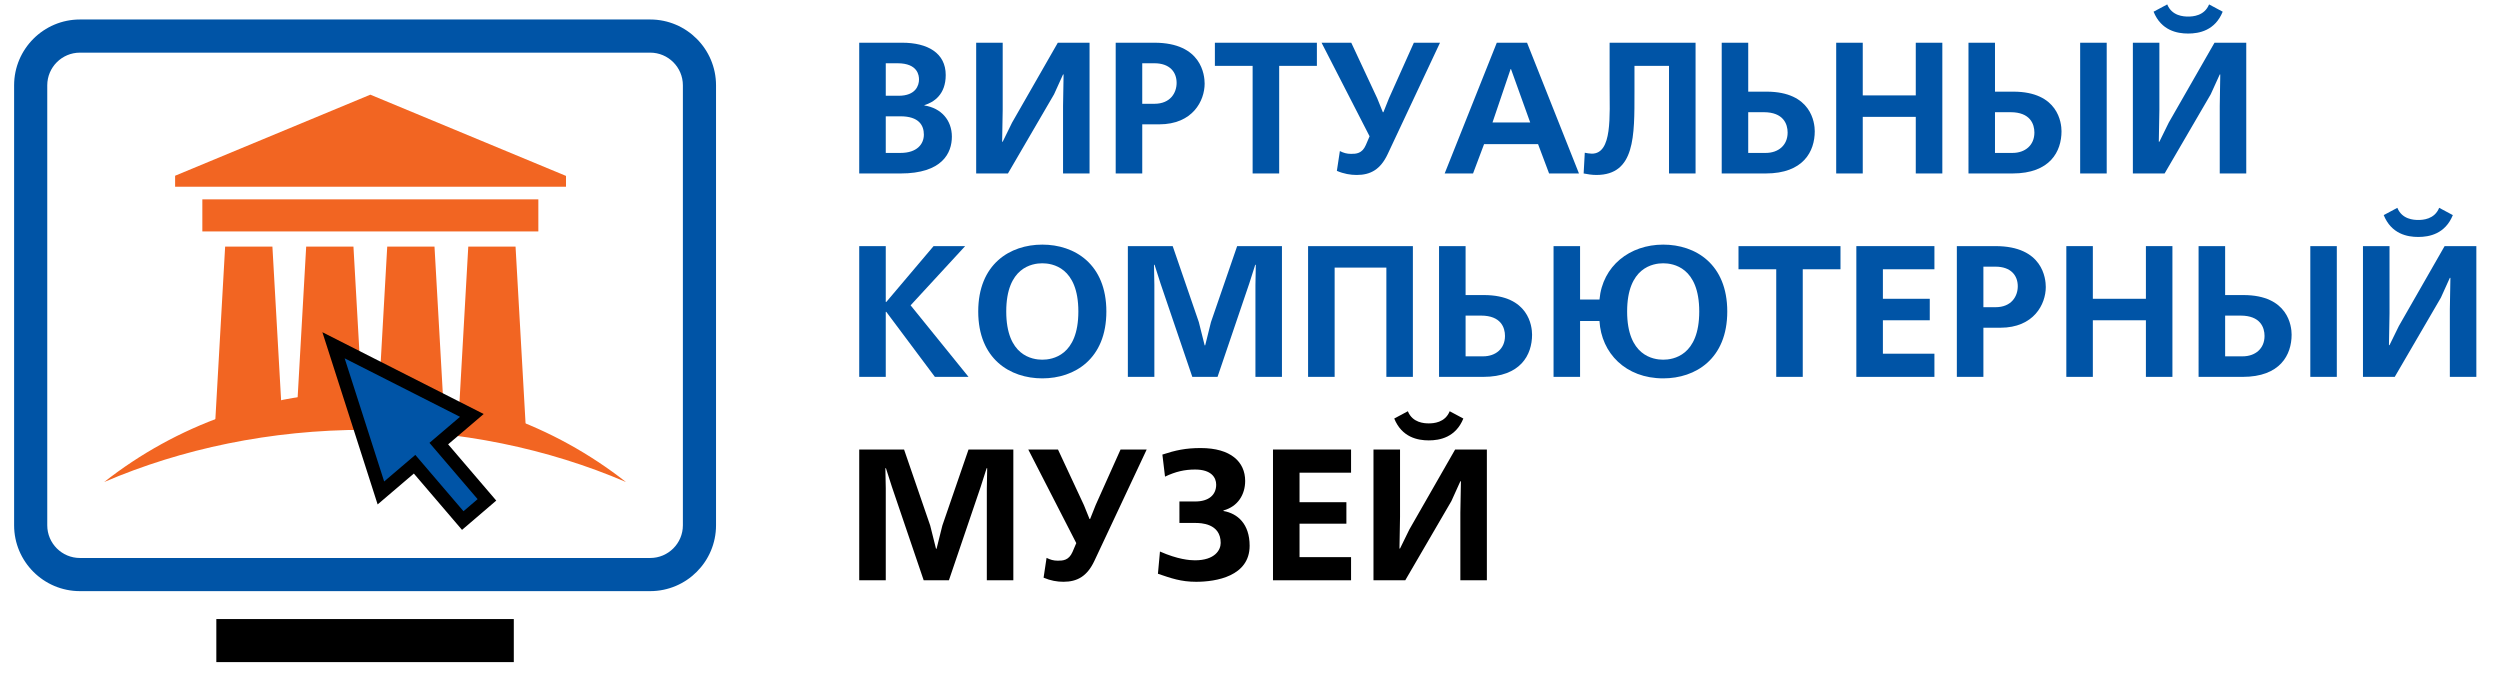
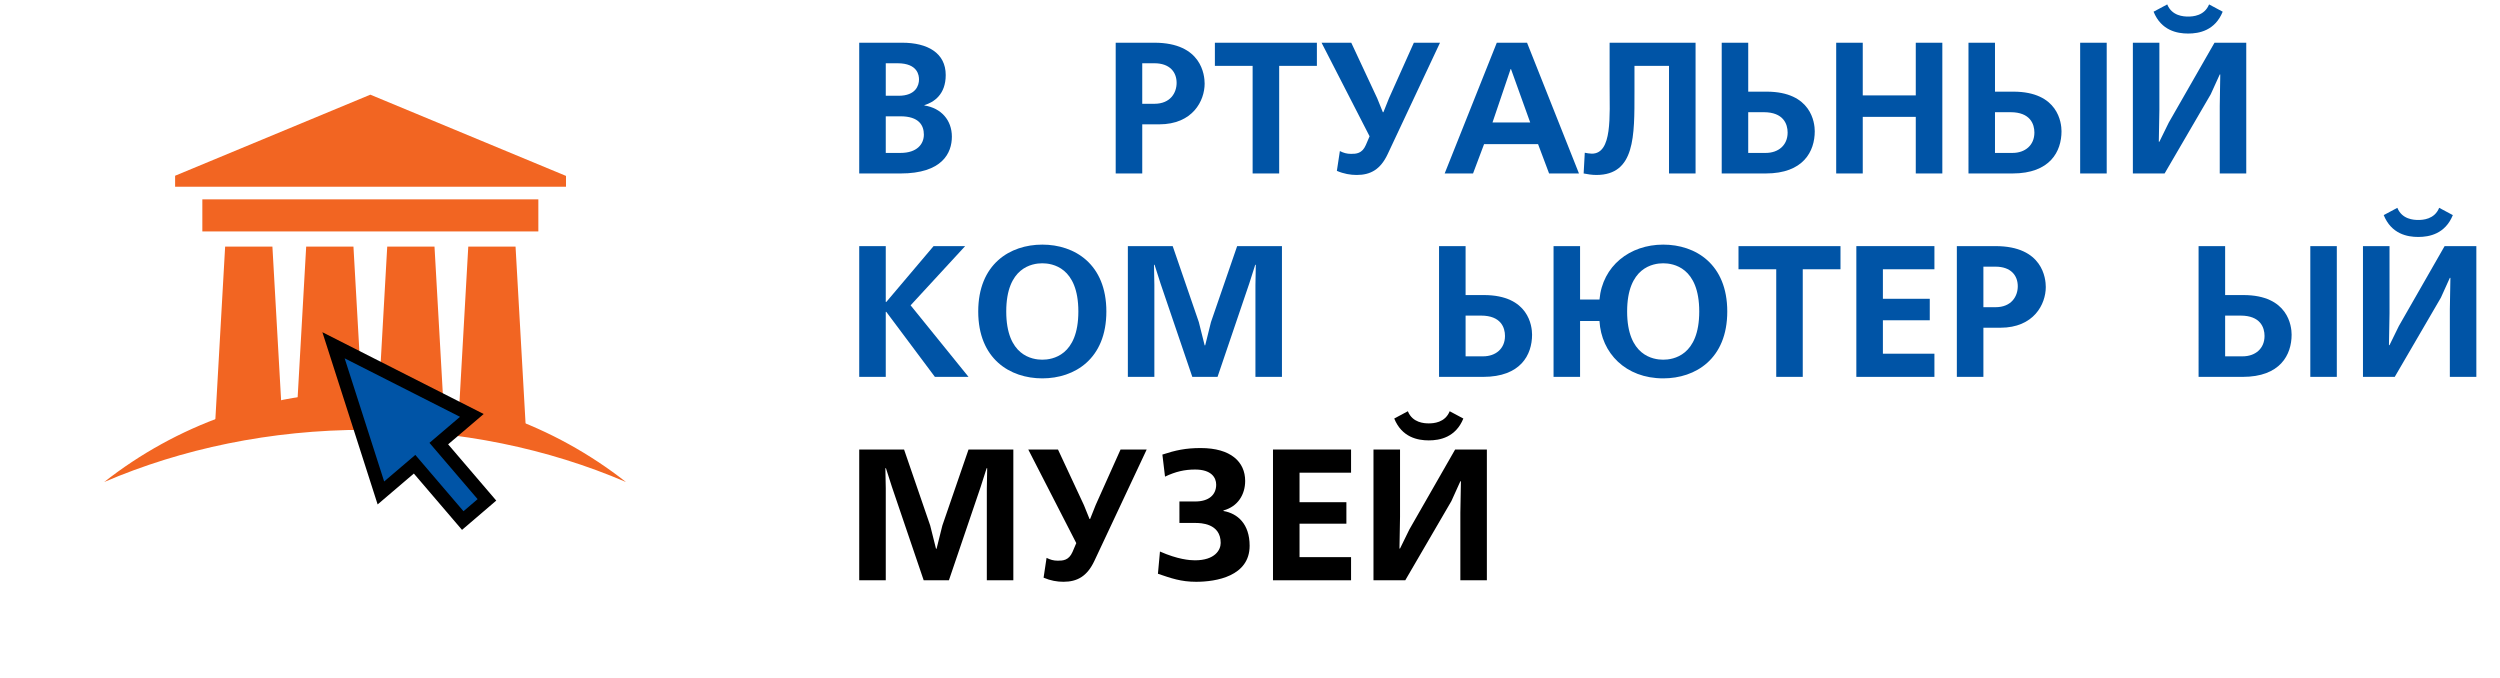
<svg xmlns="http://www.w3.org/2000/svg" version="1.1" id="Layer_1" x="0px" y="0px" width="346.667px" height="94px" viewBox="0 0 346.667 94" enable-background="new 0 0 346.667 94" xml:space="preserve">
  <g enable-background="new    ">
    <path fill="#0054A6" d="M125.105,5.923c3.522,0,6.035,1.424,6.035,4.48c0,2.72-1.658,3.782-2.952,4.171v0.052   c2.331,0.362,3.805,2.046,3.805,4.326c0,2.252-1.32,5.103-7.122,5.103h-5.726V5.923H125.105z M122.826,13.279h1.788   c2.383,0,2.822-1.451,2.822-2.253c0-0.519-0.129-2.254-2.979-2.254h-1.63V13.279z M122.826,21.205h2.046   c2.305,0,3.238-1.242,3.238-2.538s-0.7-2.538-3.238-2.538h-2.046V21.205z" />
-     <path fill="#0054A6" d="M139.041,5.923v9.325l-0.078,4.404h0.078l1.296-2.644l6.347-11.085h4.4v18.132h-3.675v-9.351l0.075-4.378   h-0.075l-1.245,2.746l-6.397,10.983h-4.404V5.923H139.041z" />
    <path fill="#0054A6" d="M160.072,5.923c6.583,0,6.971,4.532,6.971,5.672c0,2.384-1.658,5.647-6.296,5.647h-2.355v6.813h-3.682   V5.923H160.072z M160.072,14.393c2.227,0,3.086-1.529,3.086-2.901c0-1.503-0.961-2.72-3.086-2.72h-1.681v5.621H160.072z" />
    <path fill="#0054A6" d="M182.609,5.923v3.211h-5.229v14.92h-3.682V9.134h-5.234V5.923H182.609z" />
    <path fill="#0054A6" d="M187.375,5.923l3.604,7.718l0.775,1.917h0.079l0.775-1.942l3.446-7.693h3.626l-7.252,15.438   c-1.012,2.15-2.384,2.9-4.301,2.9c-0.854,0-1.787-0.155-2.749-0.569l0.416-2.746c0.518,0.258,0.956,0.389,1.552,0.389   c0.703,0,1.529-0.026,2.046-1.218l0.523-1.217l-6.661-12.977H187.375z" />
    <path fill="#0054A6" d="M211.75,5.923l7.201,18.132h-4.144l-1.528-4.067h-7.488l-1.529,4.067h-3.935l7.229-18.132H211.75z    M212.188,16.983l-2.664-7.41h-0.051l-2.513,7.41H212.188z" />
    <path fill="#0054A6" d="M235.119,5.923v18.132h-3.683V9.134h-4.789v3.627c0,6.087,0.101,11.5-5.284,11.5   c-0.596,0-1.271-0.103-1.765-0.207l0.157-2.875c0.23,0.052,0.696,0.129,0.983,0.129c2.85,0,2.462-5.181,2.462-9.481V5.923H235.119z   " />
    <path fill="#0054A6" d="M242.42,12.709h2.541c6.24,0,6.685,4.351,6.685,5.491c0,2.798-1.58,5.854-6.791,5.854h-6.111V5.923h3.677   V12.709z M242.42,21.205h2.435c1.737,0,3.03-1.061,3.03-2.823c0-1.165-0.568-2.824-3.312-2.824h-2.153V21.205z" />
    <path fill="#0054A6" d="M258.302,5.923v7.303h7.352V5.923h3.683v18.132h-3.683v-7.849h-7.352v7.849h-3.683V5.923H258.302z" />
    <path fill="#0054A6" d="M276.638,12.709h2.542c6.238,0,6.683,4.351,6.683,5.491c0,2.798-1.579,5.854-6.791,5.854h-6.109V5.923   h3.676V12.709z M276.638,21.205h2.434c1.738,0,3.031-1.061,3.031-2.823c0-1.165-0.568-2.824-3.312-2.824h-2.153V21.205z    M292.131,5.923v18.132h-3.682V5.923H292.131z" />
    <path fill="#0054A6" d="M299.434,5.923v9.325l-0.079,4.404h0.079l1.298-2.644l6.347-11.085h4.402v18.132h-3.677v-9.351l0.073-4.378   h-0.073l-1.248,2.746l-6.398,10.983h-4.4V5.923H299.434z M308.214,1.623c-1.063,2.615-3.26,3.029-4.79,3.029   c-1.528,0-3.732-0.414-4.795-3.029l1.895-1.011c0.646,1.606,2.277,1.684,2.9,1.684c0.619,0,2.255-0.078,2.901-1.684L308.214,1.623z   " />
    <path fill="#0054A6" d="M122.826,34.128v7.745h0.075l6.555-7.745h4.379l-7.564,8.21l8.031,9.922h-4.663l-6.738-9.014h-0.075v9.014   h-3.68V34.128H122.826z" />
    <path fill="#0054A6" d="M153.416,43.194c0,6.578-4.4,9.273-8.883,9.273s-8.885-2.695-8.885-9.273c0-6.58,4.402-9.274,8.885-9.274   S153.416,36.614,153.416,43.194z M139.533,43.194c0,6.139,3.625,6.683,5,6.683c1.372,0,4.999-0.544,4.999-6.683   c0-6.14-3.627-6.684-4.999-6.684C143.158,36.511,139.533,37.055,139.533,43.194z" />
    <path fill="#0054A6" d="M165.333,52.261l-4.407-12.953l-0.826-2.59h-0.079l0.051,2.797v12.746h-3.676V34.128h6.217l3.626,10.542   l0.804,3.212h0.079l0.798-3.212l3.632-10.542h6.212v18.132h-3.677V39.515l0.051-2.797h-0.079l-0.826,2.59l-4.401,12.953H165.333z" />
-     <path fill="#0054A6" d="M195.92,34.128v18.132h-3.677V37.106h-7.173v15.154h-3.683V34.128H195.92z" />
    <path fill="#0054A6" d="M203.228,40.915h2.535c6.245,0,6.684,4.351,6.684,5.491c0,2.798-1.579,5.855-6.785,5.855h-6.115V34.128   h3.682V40.915z M203.228,49.411h2.434c1.737,0,3.03-1.062,3.03-2.824c0-1.166-0.567-2.823-3.316-2.823h-2.147V49.411z" />
    <path fill="#0054A6" d="M221.795,41.536c0.417-4.663,4.199-7.616,8.837-7.616c4.48,0,8.883,2.694,8.883,9.274   c0,6.578-4.402,9.273-8.883,9.273c-5.205,0-8.578-3.497-8.837-7.952h-2.692v7.745h-3.677V34.128h3.677v7.408H221.795z    M225.629,43.194c0,6.139,3.632,6.683,5.003,6.683c1.372,0,4.997-0.544,4.997-6.683c0-6.14-3.625-6.684-4.997-6.684   C229.261,36.511,225.629,37.055,225.629,43.194z" />
    <path fill="#0054A6" d="M255.215,34.128v3.211h-5.233v14.921h-3.677V37.339h-5.233v-3.211H255.215z" />
    <path fill="#0054A6" d="M268.24,34.128v3.211h-7.145v4.093h6.499v2.979h-6.499v4.636h7.145v3.213h-10.827V34.128H268.24z" />
    <path fill="#0054A6" d="M276.711,34.128c6.583,0,6.971,4.532,6.971,5.672c0,2.384-1.657,5.646-6.296,5.646h-2.355v6.814h-3.682   V34.128H276.711z M276.711,42.599c2.227,0,3.087-1.529,3.087-2.902c0-1.502-0.962-2.719-3.087-2.719h-1.681v5.621H276.711z" />
-     <path fill="#0054A6" d="M290.208,34.128v7.304h7.358v-7.304h3.677v18.132h-3.677v-7.849h-7.358v7.849h-3.677V34.128H290.208z" />
    <path fill="#0054A6" d="M308.551,40.915h2.535c6.245,0,6.685,4.351,6.685,5.491c0,2.798-1.58,5.855-6.786,5.855h-6.115V34.128   h3.682V40.915z M308.551,49.411h2.434c1.738,0,3.031-1.062,3.031-2.824c0-1.166-0.568-2.823-3.317-2.823h-2.147V49.411z    M324.039,34.128v18.132h-3.676V34.128H324.039z" />
    <path fill="#0054A6" d="M331.347,34.128v9.324l-0.079,4.405h0.079l1.293-2.644l6.346-11.085h4.401v18.132h-3.676v-9.352   l0.079-4.377h-0.079l-1.242,2.747l-6.398,10.983h-4.406V34.128H331.347z M340.127,29.828c-1.063,2.615-3.267,3.03-4.795,3.03   c-1.529,0-3.728-0.415-4.79-3.03l1.89-1.011c0.646,1.606,2.282,1.684,2.9,1.684c0.624,0,2.254-0.077,2.9-1.684L340.127,29.828z" />
    <path d="M128.084,80.466l-4.404-12.952l-0.829-2.588h-0.079l0.054,2.796v12.744h-3.68V62.334h6.218l3.625,10.543l0.804,3.212h0.079   l0.801-3.212l3.629-10.543h6.214v18.132h-3.677V67.722l0.051-2.796h-0.078l-0.826,2.588l-4.404,12.952H128.084z" />
    <path d="M146.708,62.334l3.6,7.72l0.775,1.917h0.078l0.775-1.945l3.447-7.692h3.625l-7.252,15.439   c-1.011,2.15-2.383,2.901-4.299,2.901c-0.854,0-1.787-0.155-2.746-0.568l0.413-2.749c0.521,0.258,0.959,0.391,1.555,0.391   c0.7,0,1.529-0.025,2.046-1.217l0.52-1.22l-6.658-12.977H146.708z" />
    <path d="M163.546,69.538h2.197c1.867,0,2.901-0.908,2.901-2.333c0-0.984-0.669-2.097-2.924-2.097c-1.45,0-2.698,0.284-4.171,0.984   l-0.365-3.058c1.816-0.596,3.215-0.905,5.313-0.905c4.171,0,6.166,1.917,6.166,4.559c0,1.864-0.989,3.547-3.008,4.093v0.078   c1.945,0.334,3.627,1.785,3.627,4.818c0,4.221-4.638,4.998-7.409,4.998c-2.126,0-3.468-0.492-5.307-1.113l0.281-3.083   c2.462,1.087,4.12,1.217,4.845,1.217c2.801,0,3.576-1.451,3.576-2.406c0-2.749-2.822-2.774-3.525-2.774h-2.197V69.538z" />
    <path d="M187.347,62.334v3.212h-7.145v4.093h6.498v2.979h-6.498v4.638h7.145v3.21h-10.826V62.334H187.347z" />
    <path d="M194.138,62.334v9.326l-0.079,4.404h0.079l1.293-2.642l6.347-11.088h4.401v18.132h-3.677v-9.349l0.079-4.379h-0.079   l-1.242,2.746l-6.396,10.982h-4.408V62.334H194.138z M202.918,58.037c-1.063,2.614-3.266,3.03-4.795,3.03s-3.727-0.416-4.789-3.03   l1.889-1.012c0.646,1.608,2.282,1.684,2.9,1.684c0.624,0,2.254-0.076,2.9-1.684L202.918,58.037z" />
  </g>
  <g>
    <rect x="28.059" y="27.644" fill="#F26522" enable-background="new    " width="46.592" height="4.448" />
    <g enable-background="new    ">
      <polygon fill="#F26522" points="39.179,59.018 29.814,59.018 31.219,34.199 37.774,34.199   " />
      <polygon fill="#F26522" points="50.417,59.018 41.052,59.018 42.457,34.199 49.012,34.199   " />
      <polygon fill="#F26522" points="61.656,59.018 52.292,59.018 53.696,34.199 60.251,34.199   " />
      <polygon fill="#F26522" points="72.895,59.018 63.53,59.018 64.934,34.199 71.49,34.199   " />
    </g>
    <polygon fill="#F26522" enable-background="new    " points="24.282,24.369 24.282,25.894 78.485,25.894 78.485,24.393    51.355,13.128  " />
    <path fill="#F26522" enable-background="new    " d="M50.623,59.602c13.117,0,25.444,2.629,36.177,7.238   c-9.967-7.825-22.521-12.506-36.177-12.506s-26.21,4.681-36.178,12.506C25.178,62.231,37.505,59.602,50.623,59.602z" />
    <g>
      <polygon fill="#0054A6" enable-background="new    " points="65.429,57.605 46.248,47.876 52.818,68.356 57.489,64.373     64.169,72.182 67.522,69.315 60.847,61.511   " />
      <path d="M52.365,69.947c0,0,4.014-3.421,5.022-4.282c0.987,1.155,6.68,7.812,6.68,7.812l4.747-4.062c0,0-5.684-6.644-6.673-7.801    c1.003-0.856,4.931-4.205,4.931-4.205L44.703,46.065L52.365,69.947z M47.792,49.688c2.933,1.487,14.079,7.14,15.995,8.111    c-1.247,1.063-4.235,3.609-4.235,3.609s5.688,6.649,6.677,7.806c-0.646,0.553-1.314,1.122-1.959,1.676    c-0.989-1.157-6.679-7.809-6.679-7.809s-3.06,2.608-4.321,3.683C52.614,64.719,48.796,52.82,47.792,49.688z" />
    </g>
  </g>
-   <rect x="29.998" y="85.842" width="41.249" height="5.97" />
  <g enable-background="new    ">
-     <path fill="#0054A6" d="M11.082,2.703c-5.032,0-9.125,4.094-9.125,9.127v61.014c0,5.032,4.094,9.126,9.125,9.126h79.081   c5.032,0,9.126-4.094,9.126-9.126V11.83c0-5.033-4.094-9.127-9.126-9.127H11.082z M6.553,72.844V11.83   c0-2.498,2.032-4.53,4.529-4.53h79.081c2.498,0,4.53,2.032,4.53,4.53v61.014c0,2.498-2.032,4.53-4.53,4.53H11.082   C8.584,77.374,6.553,75.342,6.553,72.844z" />
-   </g>
+     </g>
</svg>